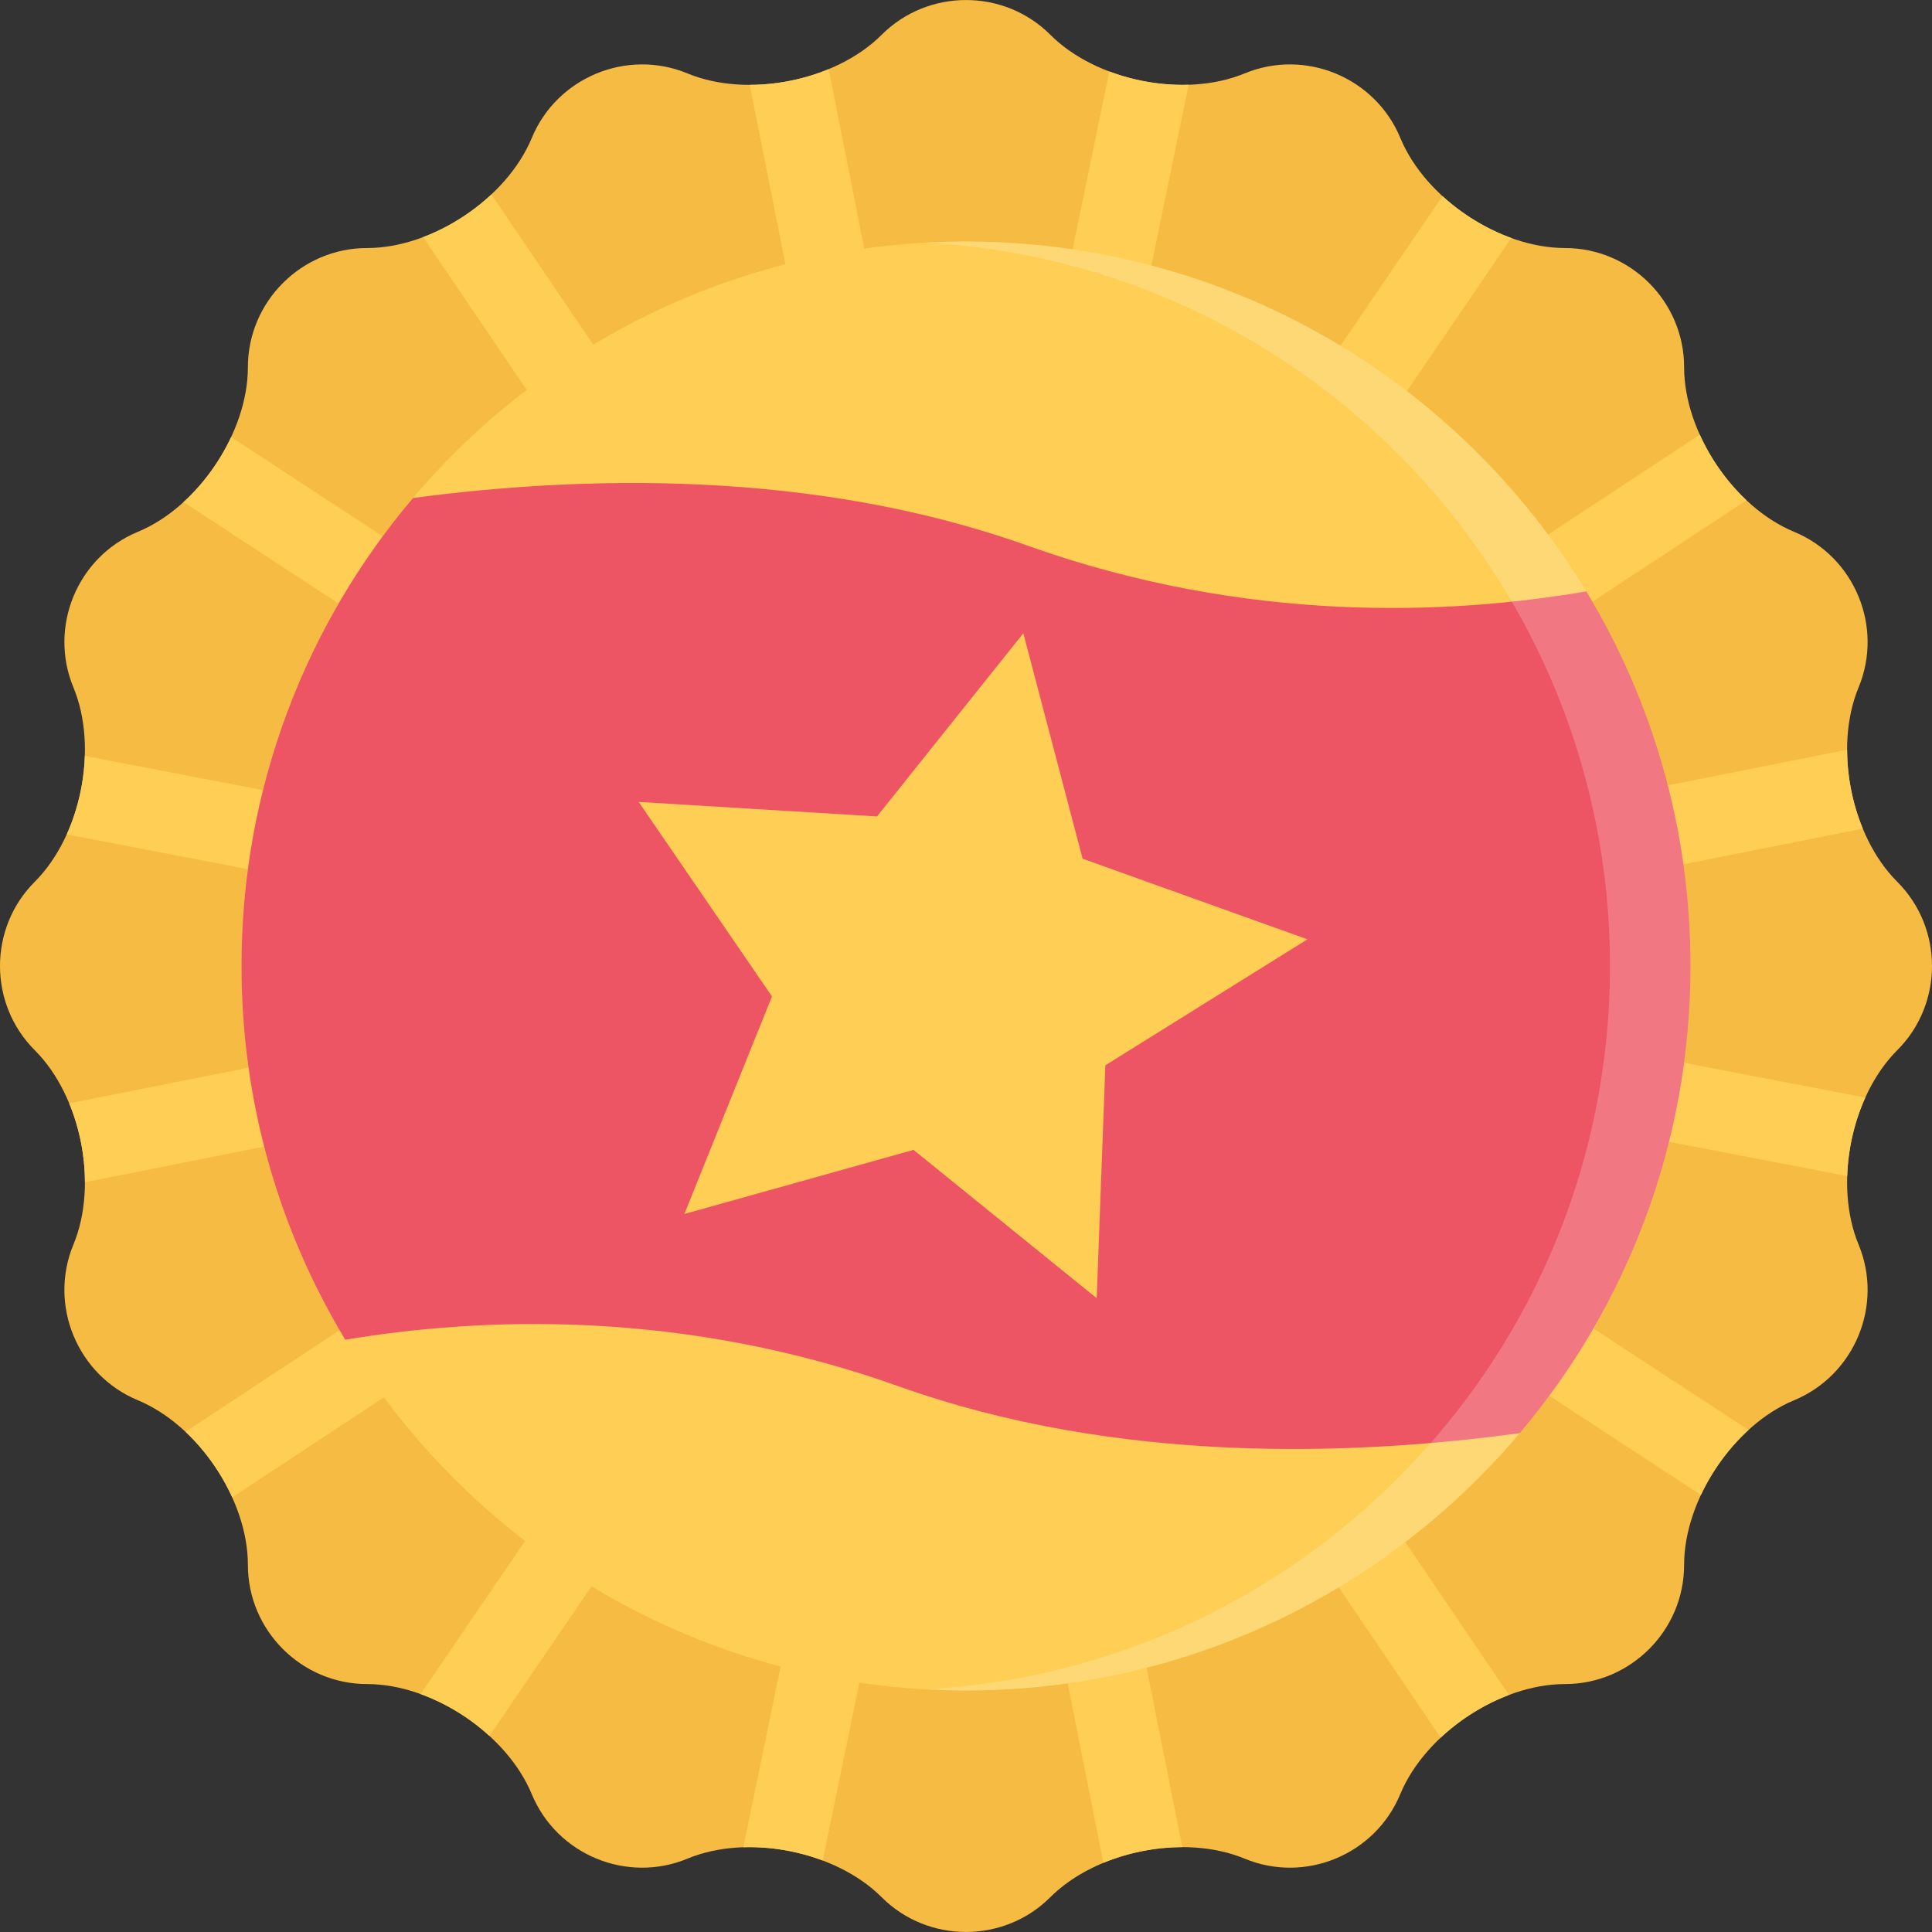
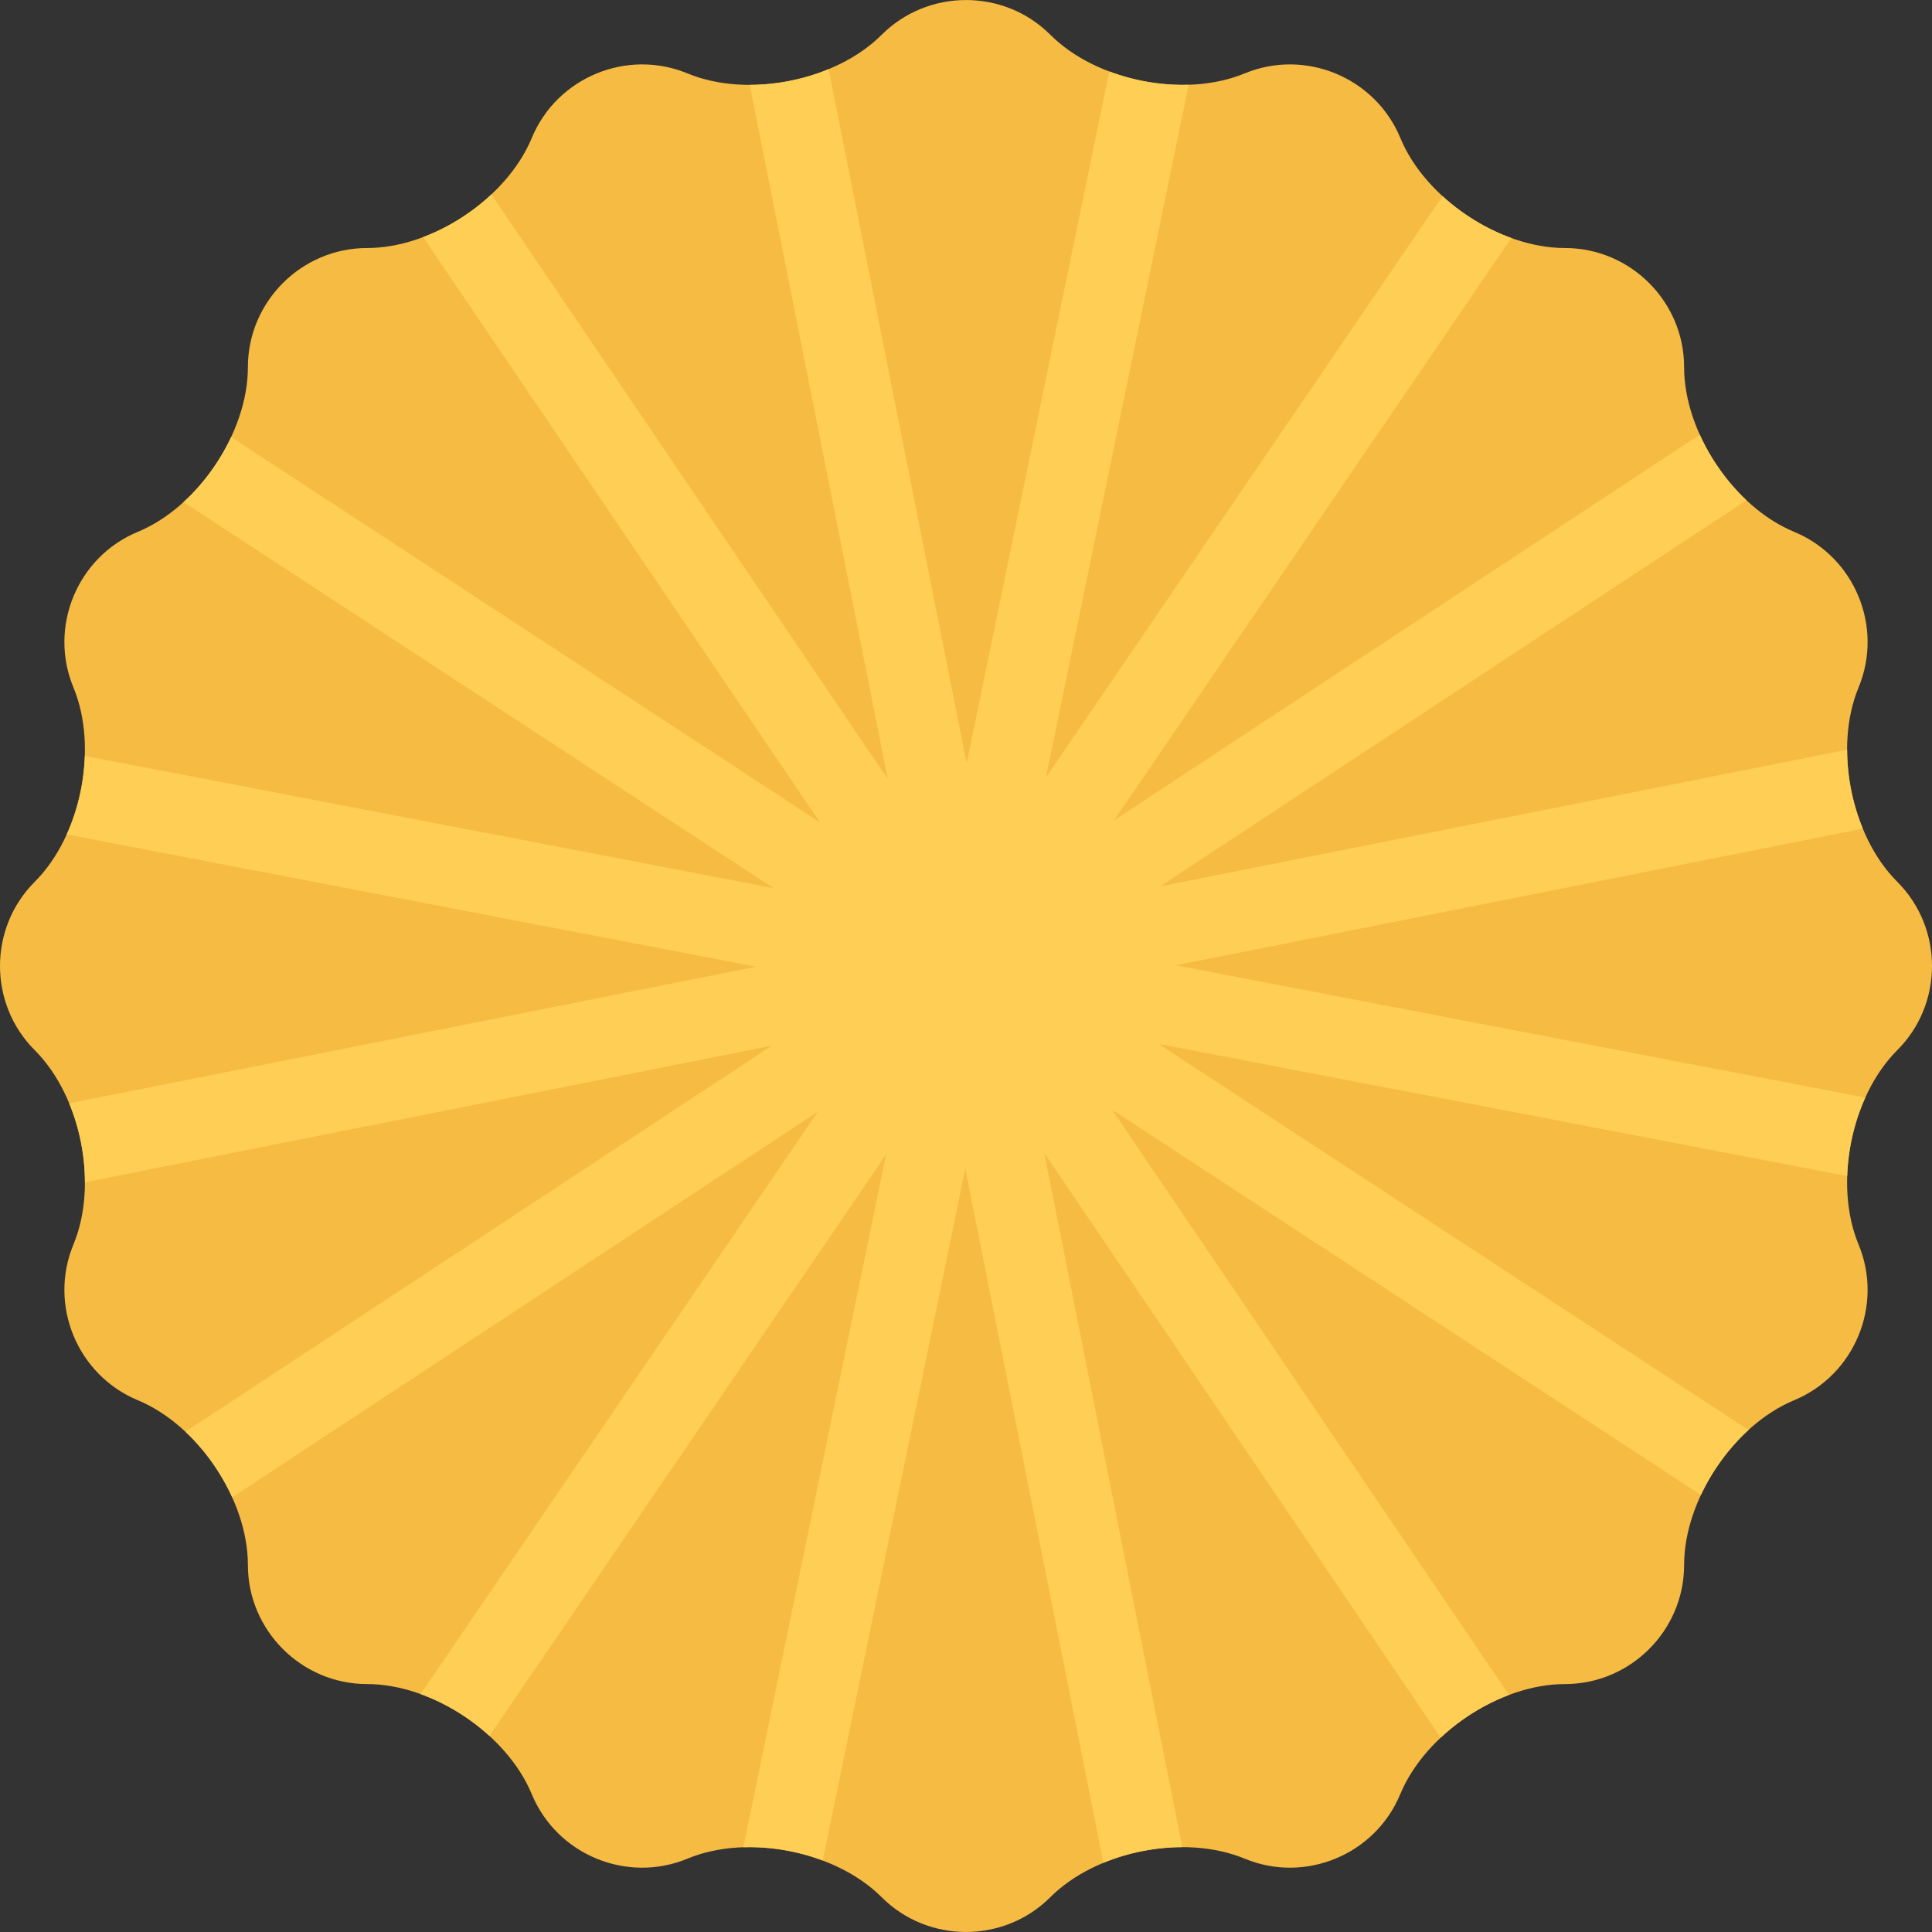
<svg xmlns="http://www.w3.org/2000/svg" version="1.1" id="Layer_1" x="0px" y="0px" viewBox="0 0 511.995 511.995" style="enable-background:new 0 0 511.995 511.995;" xml:space="preserve">
  <rect x="0" y="0" width="511.995" height="511.995" fill="#333333" stroke="none" />
  <path style="fill:#F6BB42;" d="M492.535,329.808c-6.641-16.047-2.031-39.218,10.25-51.499c12.28-12.258,12.28-32.366,0-44.631  c-12.281-12.273-16.891-35.444-10.25-51.498c6.656-16.047-1.031-34.609-17.077-41.241c-16.031-6.633-29.156-26.281-29.156-43.64  c0-17.367-14.203-31.569-31.577-31.569c-17.358,0-36.999-13.125-43.624-29.171c-6.656-16.055-25.218-23.742-41.264-17.102  c-16.062,6.633-39.234,2.023-51.499-10.25c-12.273-12.265-32.382-12.265-44.679,0c-12.265,12.273-35.437,16.883-51.467,10.25  c-16.046-6.641-34.608,1.047-41.265,17.102c-6.656,16.046-26.296,29.171-43.655,29.171S65.694,79.932,65.694,97.298  c0,17.359-13.125,37.007-29.171,43.64c-16.031,6.632-23.718,25.194-17.062,41.241c6.656,16.054,2.031,39.225-10.25,51.498  c-12.281,12.266-12.281,32.374,0,44.631c12.281,12.281,16.906,35.452,10.25,51.499c-6.656,16.046,1.031,34.607,17.062,41.264  c16.046,6.656,29.171,26.297,29.171,43.656c0,17.358,14.219,31.561,31.578,31.561s36.999,13.141,43.655,29.188  c6.656,16.046,25.218,23.733,41.265,17.077c16.031-6.655,39.202-2.031,51.467,10.234c12.281,12.265,32.39,12.265,44.664,0  c12.28-12.266,35.452-16.89,51.515-10.234c16.03,6.656,34.592-1.031,41.232-17.077c6.656-16.047,26.297-29.188,43.655-29.188  c17.374,0,31.577-14.202,31.577-31.561s13.125-37,29.156-43.656C491.504,364.415,499.191,345.853,492.535,329.808z" />
  <g>
    <path style="fill:#FFCE54;" d="M311.618,255.81L493.66,219.6c-2.703-6.546-4.156-13.843-4.156-20.921l-182.042,36.21   l155.371-102.31c-5.141-4.828-9.453-10.898-12.375-17.39L295.259,217.373l105.263-154.3c-6.625-2.398-12.984-6.281-18.25-11.102   L277.197,206.006l37.812-183.542c-7.047,0.227-14.391-1.016-21.047-3.531l-37.788,183.315L219.597,18.324   c-6.547,2.711-13.843,4.164-20.921,4.164l36.577,183.925L130.224,51.526c-5.203,4.867-11.515,8.828-18.109,11.312L217.284,217.92   L61.257,115.821c-3.031,6.476-7.422,12.492-12.625,17.234l156.309,102.286L22.477,200.327c-0.219,7.117-1.891,14.375-4.797,20.804   l182.698,35.054L18.336,292.387c2.719,6.546,4.172,13.843,4.172,20.921l182.026-36.202L49.148,379.415   c5.141,4.828,9.453,10.906,12.391,17.391l155.199-102.201L111.46,448.945c6.625,2.391,12.984,6.266,18.25,11.094L234.801,305.98   l-37.813,183.557c7.047-0.234,14.39,1,21.046,3.516l37.78-183.308l36.585,183.917c6.547-2.703,13.844-4.156,20.922-4.156   l-36.577-183.933l105.044,154.918c5.203-4.875,11.5-8.828,18.109-11.312L294.712,294.073L450.755,396.18   c3.031-6.469,7.422-12.484,12.625-17.234L307.04,276.652l182.479,35.015c0.234-7.109,1.891-14.375,4.797-20.796L311.618,255.81z" />
-     <path style="fill:#FFCE54;" d="M447.989,255.997c0,106.027-85.951,191.994-192.003,191.994   c-106.028,0-191.994-85.967-191.994-191.994c0-106.036,85.966-191.995,191.995-191.995   C362.038,64.002,447.989,149.961,447.989,255.997z" />
  </g>
-   <path style="fill:#ED5564;" d="M272.197,144.563c-56.976-20.344-118.567-18.477-162.754-12.586  c-28.342,33.46-45.451,76.74-45.451,124.02c0,36.233,10.046,70.123,27.499,99.044c36.077-6.031,89.216-8.172,146.809,12.39  c57.694,20.594,120.145,18.422,164.442,12.359c28.232-33.437,45.248-76.623,45.248-123.793c0-36.335-10.094-70.311-27.624-99.279  C384.272,162.929,330.509,165.382,272.197,144.563z" />
-   <polygon style="fill:#FFCE54;" points="286.899,227.56 271.189,167.82 232.409,216.366 169.254,212.514 204.581,264.067   181.363,321.714 242.096,304.729 290.634,344.041 292.931,282.309 346.477,248.927 " />
  <g style="opacity:0.2;">
-     <path style="fill:#FFFFFF;" d="M255.986,64.002c-3.578,0-7.125,0.109-10.671,0.297c101.083,5.539,181.347,89.248,181.347,191.698   s-80.264,186.15-181.347,191.697c3.546,0.188,7.093,0.297,10.671,0.297c106.052,0,192.003-85.967,192.003-191.994   C447.989,149.961,362.038,64.002,255.986,64.002z" />
-   </g>
+     </g>
  <g>
</g>
  <g>
</g>
  <g>
</g>
  <g>
</g>
  <g>
</g>
  <g>
</g>
  <g>
</g>
  <g>
</g>
  <g>
</g>
  <g>
</g>
  <g>
</g>
  <g>
</g>
  <g>
</g>
  <g>
</g>
  <g>
</g>
</svg>